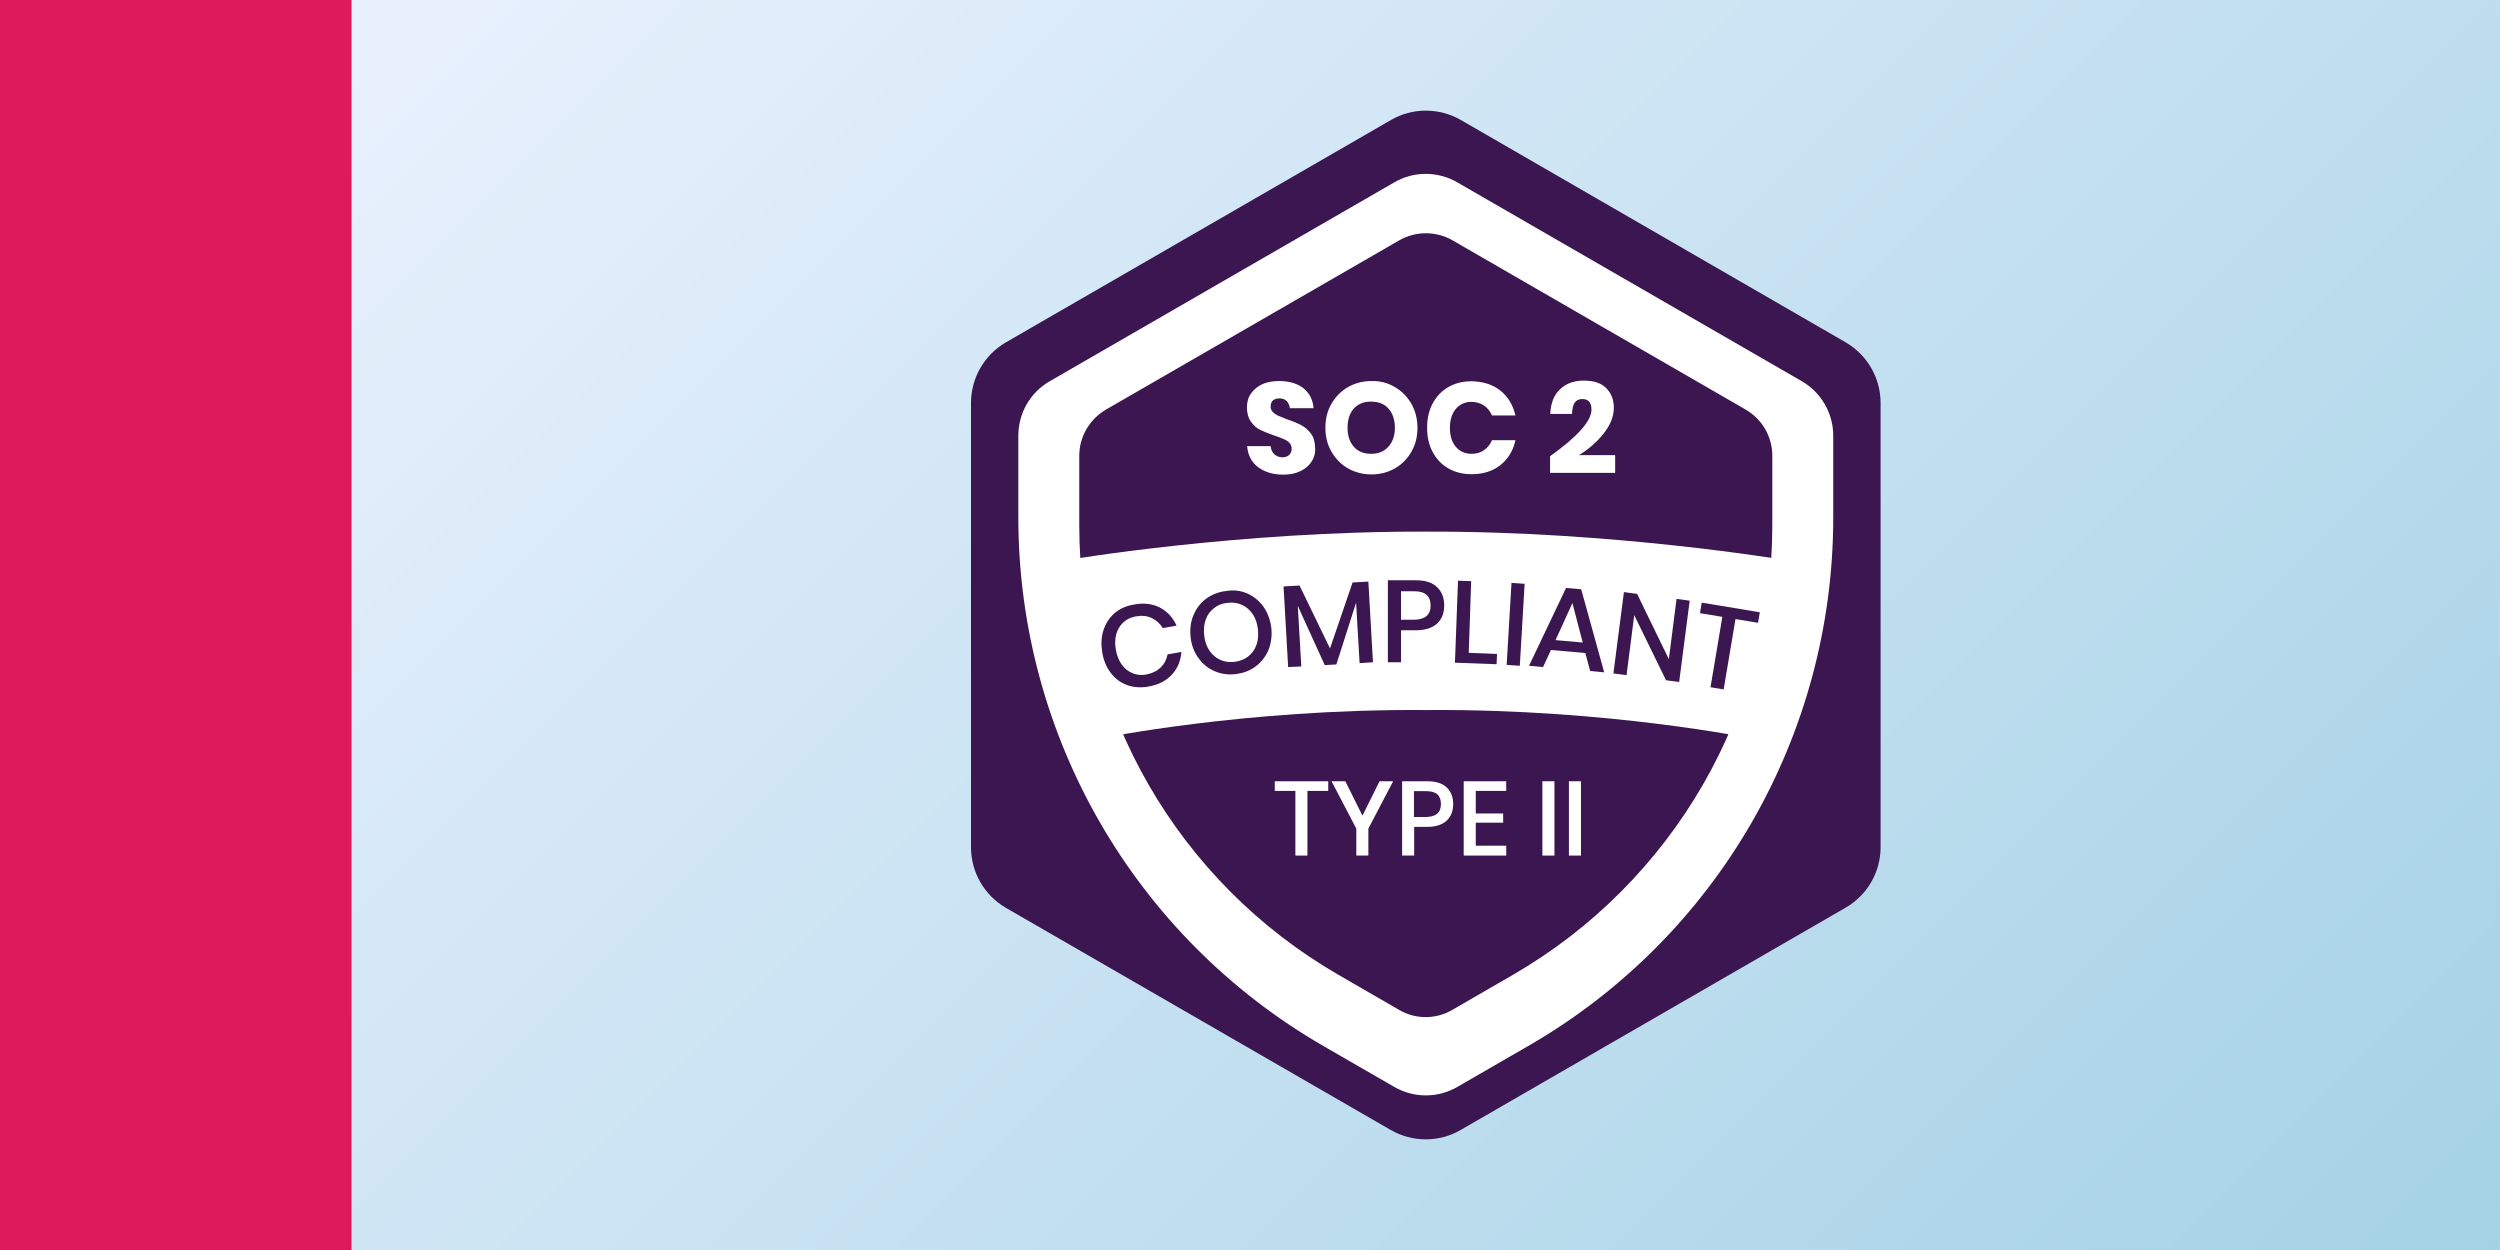
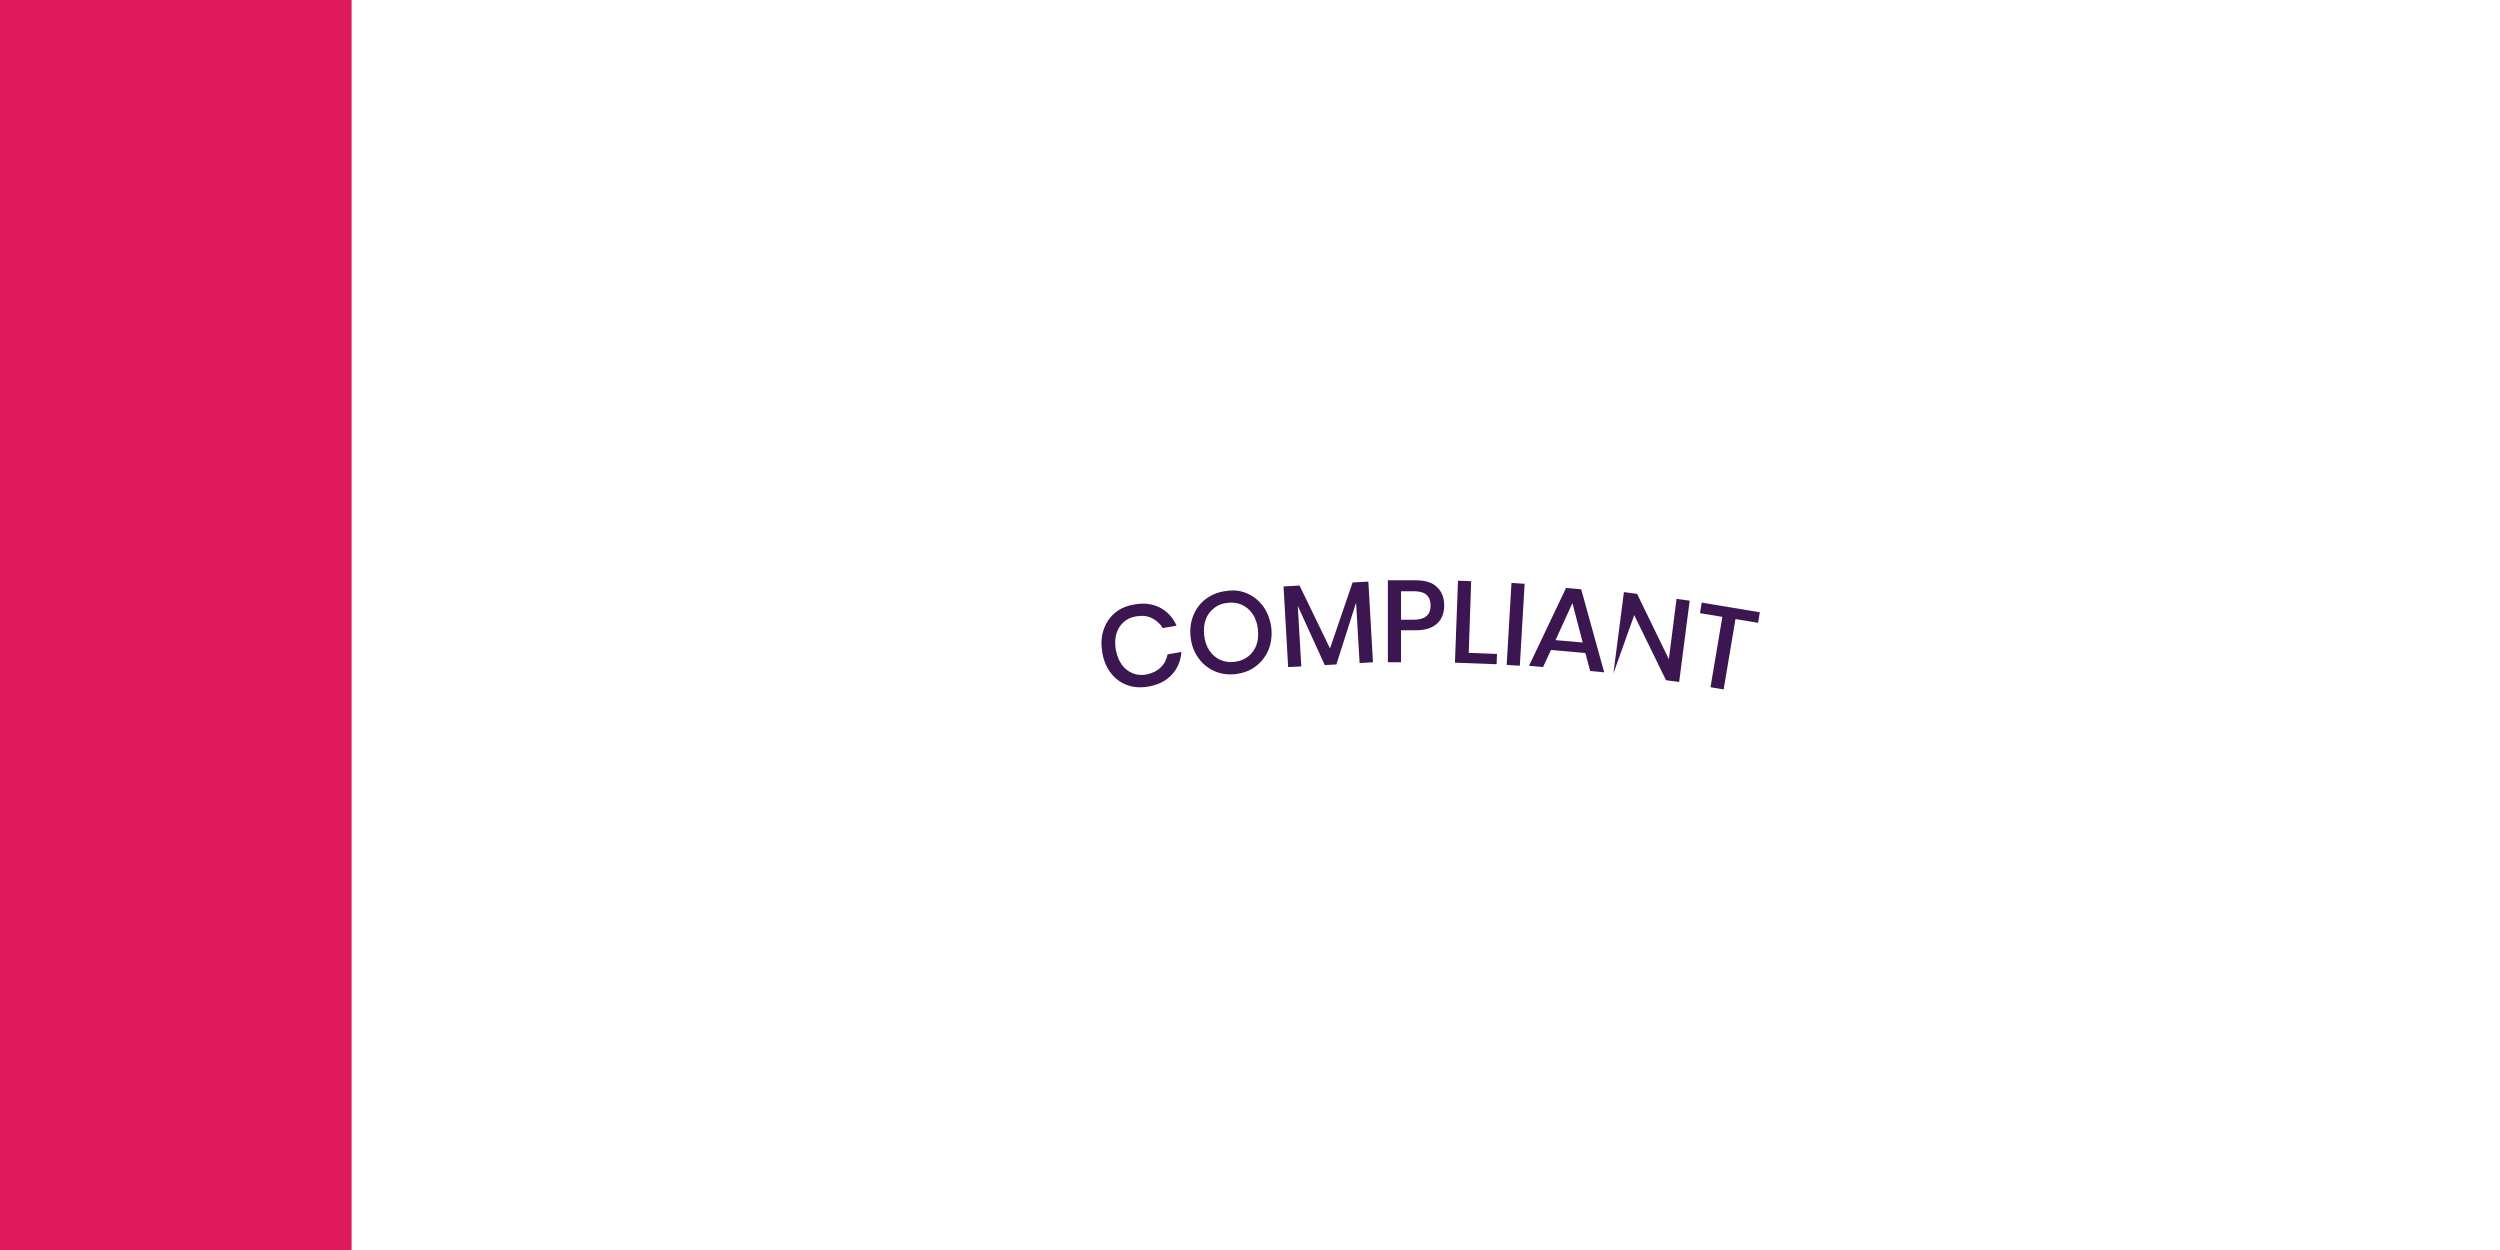
<svg xmlns="http://www.w3.org/2000/svg" width="2000" zoomAndPan="magnify" viewBox="0 0 1500 750" height="1000" preserveAspectRatio="xMidYMid meet" version="1.2">
  <defs>
    <clipPath id="ff08aff84a">
-       <path d="M 210.957 0 L 1500 0 L 1500 750 L 210.957 750 Z M 210.957 0 " />
-     </clipPath>
+       </clipPath>
    <clipPath id="7e2b34f120">
      <path d="M 0.957 0 L 1289.988 0 L 1289.988 750 L 0.957 750 Z M 0.957 0 " />
    </clipPath>
    <linearGradient x1="46" gradientTransform="matrix(2.93,0,0,2.93,0.942,0)" y1="-45.996" x2="393.996" gradientUnits="userSpaceOnUse" y2="301.999" id="704ddb337f">
      <stop style="stop-color:#eaf1fe;stop-opacity:1;" offset="0" />
      <stop style="stop-color:#eaf1fe;stop-opacity:1;" offset="0.008" />
      <stop style="stop-color:#e9f1fe;stop-opacity:1;" offset="0.016" />
      <stop style="stop-color:#e9f0fe;stop-opacity:1;" offset="0.023" />
      <stop style="stop-color:#e8f0fd;stop-opacity:1;" offset="0.031" />
      <stop style="stop-color:#e8f0fd;stop-opacity:1;" offset="0.039" />
      <stop style="stop-color:#e7f0fd;stop-opacity:1;" offset="0.047" />
      <stop style="stop-color:#e6effd;stop-opacity:1;" offset="0.055" />
      <stop style="stop-color:#e6effd;stop-opacity:1;" offset="0.062" />
      <stop style="stop-color:#e5effc;stop-opacity:1;" offset="0.07" />
      <stop style="stop-color:#e5effc;stop-opacity:1;" offset="0.078" />
      <stop style="stop-color:#e4eefc;stop-opacity:1;" offset="0.086" />
      <stop style="stop-color:#e4eefc;stop-opacity:1;" offset="0.094" />
      <stop style="stop-color:#e3eefc;stop-opacity:1;" offset="0.102" />
      <stop style="stop-color:#e3eefb;stop-opacity:1;" offset="0.109" />
      <stop style="stop-color:#e2edfb;stop-opacity:1;" offset="0.117" />
      <stop style="stop-color:#e2edfb;stop-opacity:1;" offset="0.125" />
      <stop style="stop-color:#e1edfb;stop-opacity:1;" offset="0.133" />
      <stop style="stop-color:#e0edfb;stop-opacity:1;" offset="0.141" />
      <stop style="stop-color:#e0edfa;stop-opacity:1;" offset="0.148" />
      <stop style="stop-color:#dfecfa;stop-opacity:1;" offset="0.156" />
      <stop style="stop-color:#dfecfa;stop-opacity:1;" offset="0.164" />
      <stop style="stop-color:#deecfa;stop-opacity:1;" offset="0.172" />
      <stop style="stop-color:#deecfa;stop-opacity:1;" offset="0.18" />
      <stop style="stop-color:#ddebf9;stop-opacity:1;" offset="0.188" />
      <stop style="stop-color:#ddebf9;stop-opacity:1;" offset="0.195" />
      <stop style="stop-color:#dcebf9;stop-opacity:1;" offset="0.203" />
      <stop style="stop-color:#dbebf9;stop-opacity:1;" offset="0.211" />
      <stop style="stop-color:#dbeaf9;stop-opacity:1;" offset="0.219" />
      <stop style="stop-color:#daeaf8;stop-opacity:1;" offset="0.227" />
      <stop style="stop-color:#daeaf8;stop-opacity:1;" offset="0.234" />
      <stop style="stop-color:#d9eaf8;stop-opacity:1;" offset="0.242" />
      <stop style="stop-color:#d9e9f8;stop-opacity:1;" offset="0.25" />
      <stop style="stop-color:#d8e9f8;stop-opacity:1;" offset="0.258" />
      <stop style="stop-color:#d8e9f7;stop-opacity:1;" offset="0.266" />
      <stop style="stop-color:#d7e9f7;stop-opacity:1;" offset="0.273" />
      <stop style="stop-color:#d7e8f7;stop-opacity:1;" offset="0.281" />
      <stop style="stop-color:#d6e8f7;stop-opacity:1;" offset="0.289" />
      <stop style="stop-color:#d5e8f7;stop-opacity:1;" offset="0.297" />
      <stop style="stop-color:#d5e8f6;stop-opacity:1;" offset="0.305" />
      <stop style="stop-color:#d4e7f6;stop-opacity:1;" offset="0.312" />
      <stop style="stop-color:#d4e7f6;stop-opacity:1;" offset="0.32" />
      <stop style="stop-color:#d3e7f6;stop-opacity:1;" offset="0.328" />
      <stop style="stop-color:#d3e7f6;stop-opacity:1;" offset="0.336" />
      <stop style="stop-color:#d2e6f6;stop-opacity:1;" offset="0.344" />
      <stop style="stop-color:#d2e6f5;stop-opacity:1;" offset="0.352" />
      <stop style="stop-color:#d1e6f5;stop-opacity:1;" offset="0.359" />
      <stop style="stop-color:#d1e6f5;stop-opacity:1;" offset="0.367" />
      <stop style="stop-color:#d0e5f5;stop-opacity:1;" offset="0.368" />
      <stop style="stop-color:#d0e5f5;stop-opacity:1;" offset="0.375" />
      <stop style="stop-color:#cfe5f5;stop-opacity:1;" offset="0.383" />
      <stop style="stop-color:#cfe5f4;stop-opacity:1;" offset="0.391" />
      <stop style="stop-color:#cee5f4;stop-opacity:1;" offset="0.398" />
      <stop style="stop-color:#cee5f4;stop-opacity:1;" offset="0.406" />
      <stop style="stop-color:#cde4f4;stop-opacity:1;" offset="0.414" />
      <stop style="stop-color:#cde4f4;stop-opacity:1;" offset="0.422" />
      <stop style="stop-color:#cce4f3;stop-opacity:1;" offset="0.43" />
      <stop style="stop-color:#cce4f3;stop-opacity:1;" offset="0.438" />
      <stop style="stop-color:#cbe3f3;stop-opacity:1;" offset="0.445" />
      <stop style="stop-color:#cbe3f3;stop-opacity:1;" offset="0.453" />
      <stop style="stop-color:#cae3f3;stop-opacity:1;" offset="0.461" />
      <stop style="stop-color:#c9e3f2;stop-opacity:1;" offset="0.469" />
      <stop style="stop-color:#c9e2f2;stop-opacity:1;" offset="0.477" />
      <stop style="stop-color:#c8e2f2;stop-opacity:1;" offset="0.484" />
      <stop style="stop-color:#c8e2f2;stop-opacity:1;" offset="0.492" />
      <stop style="stop-color:#c7e2f2;stop-opacity:1;" offset="0.5" />
      <stop style="stop-color:#c7e1f1;stop-opacity:1;" offset="0.508" />
      <stop style="stop-color:#c6e1f1;stop-opacity:1;" offset="0.516" />
      <stop style="stop-color:#c6e1f1;stop-opacity:1;" offset="0.523" />
      <stop style="stop-color:#c5e1f1;stop-opacity:1;" offset="0.531" />
      <stop style="stop-color:#c5e0f1;stop-opacity:1;" offset="0.539" />
      <stop style="stop-color:#c4e0f0;stop-opacity:1;" offset="0.547" />
      <stop style="stop-color:#c3e0f0;stop-opacity:1;" offset="0.555" />
      <stop style="stop-color:#c3e0f0;stop-opacity:1;" offset="0.562" />
      <stop style="stop-color:#c2dff0;stop-opacity:1;" offset="0.57" />
      <stop style="stop-color:#c2dff0;stop-opacity:1;" offset="0.578" />
      <stop style="stop-color:#c1dfef;stop-opacity:1;" offset="0.586" />
      <stop style="stop-color:#c1dfef;stop-opacity:1;" offset="0.594" />
      <stop style="stop-color:#c0deef;stop-opacity:1;" offset="0.602" />
      <stop style="stop-color:#c0deef;stop-opacity:1;" offset="0.609" />
      <stop style="stop-color:#bfdeef;stop-opacity:1;" offset="0.617" />
      <stop style="stop-color:#bfdeee;stop-opacity:1;" offset="0.625" />
      <stop style="stop-color:#beddee;stop-opacity:1;" offset="0.632" />
      <stop style="stop-color:#beddee;stop-opacity:1;" offset="0.633" />
      <stop style="stop-color:#bdddee;stop-opacity:1;" offset="0.641" />
      <stop style="stop-color:#bdddee;stop-opacity:1;" offset="0.648" />
      <stop style="stop-color:#bcddee;stop-opacity:1;" offset="0.656" />
      <stop style="stop-color:#bcdded;stop-opacity:1;" offset="0.664" />
      <stop style="stop-color:#bbdced;stop-opacity:1;" offset="0.672" />
      <stop style="stop-color:#bbdced;stop-opacity:1;" offset="0.68" />
      <stop style="stop-color:#badced;stop-opacity:1;" offset="0.688" />
      <stop style="stop-color:#badced;stop-opacity:1;" offset="0.695" />
      <stop style="stop-color:#b9dbed;stop-opacity:1;" offset="0.703" />
      <stop style="stop-color:#b8dbec;stop-opacity:1;" offset="0.711" />
      <stop style="stop-color:#b8dbec;stop-opacity:1;" offset="0.719" />
      <stop style="stop-color:#b7dbec;stop-opacity:1;" offset="0.727" />
      <stop style="stop-color:#b7daec;stop-opacity:1;" offset="0.734" />
      <stop style="stop-color:#b6daec;stop-opacity:1;" offset="0.742" />
      <stop style="stop-color:#b6daeb;stop-opacity:1;" offset="0.75" />
      <stop style="stop-color:#b5daeb;stop-opacity:1;" offset="0.758" />
      <stop style="stop-color:#b5d9eb;stop-opacity:1;" offset="0.766" />
      <stop style="stop-color:#b4d9eb;stop-opacity:1;" offset="0.773" />
      <stop style="stop-color:#b4d9eb;stop-opacity:1;" offset="0.781" />
      <stop style="stop-color:#b3d9ea;stop-opacity:1;" offset="0.789" />
      <stop style="stop-color:#b2d8ea;stop-opacity:1;" offset="0.797" />
      <stop style="stop-color:#b2d8ea;stop-opacity:1;" offset="0.805" />
      <stop style="stop-color:#b1d8ea;stop-opacity:1;" offset="0.812" />
      <stop style="stop-color:#b1d8ea;stop-opacity:1;" offset="0.82" />
      <stop style="stop-color:#b0d7e9;stop-opacity:1;" offset="0.828" />
      <stop style="stop-color:#b0d7e9;stop-opacity:1;" offset="0.836" />
      <stop style="stop-color:#afd7e9;stop-opacity:1;" offset="0.844" />
      <stop style="stop-color:#afd7e9;stop-opacity:1;" offset="0.852" />
      <stop style="stop-color:#aed6e9;stop-opacity:1;" offset="0.859" />
      <stop style="stop-color:#aed6e8;stop-opacity:1;" offset="0.867" />
      <stop style="stop-color:#add6e8;stop-opacity:1;" offset="0.875" />
      <stop style="stop-color:#acd6e8;stop-opacity:1;" offset="0.883" />
      <stop style="stop-color:#acd6e8;stop-opacity:1;" offset="0.891" />
      <stop style="stop-color:#abd5e8;stop-opacity:1;" offset="0.898" />
      <stop style="stop-color:#abd5e7;stop-opacity:1;" offset="0.906" />
      <stop style="stop-color:#aad5e7;stop-opacity:1;" offset="0.914" />
      <stop style="stop-color:#aad5e7;stop-opacity:1;" offset="0.922" />
      <stop style="stop-color:#a9d4e7;stop-opacity:1;" offset="0.93" />
      <stop style="stop-color:#a9d4e7;stop-opacity:1;" offset="0.938" />
      <stop style="stop-color:#a8d4e6;stop-opacity:1;" offset="0.945" />
      <stop style="stop-color:#a8d4e6;stop-opacity:1;" offset="0.953" />
      <stop style="stop-color:#a7d3e6;stop-opacity:1;" offset="0.961" />
      <stop style="stop-color:#a6d3e6;stop-opacity:1;" offset="0.969" />
      <stop style="stop-color:#a6d3e6;stop-opacity:1;" offset="0.977" />
      <stop style="stop-color:#a5d3e5;stop-opacity:1;" offset="0.984" />
      <stop style="stop-color:#a5d2e5;stop-opacity:1;" offset="0.992" />
      <stop style="stop-color:#a4d2e5;stop-opacity:1;" offset="1" />
    </linearGradient>
    <clipPath id="03037313cb">
      <rect x="0" width="1290" y="0" height="750" />
    </clipPath>
    <clipPath id="6821551d7c">
      <path d="M 0 0 L 210.957 0 L 210.957 750 L 0 750 Z M 0 0 " />
    </clipPath>
    <clipPath id="c7019feefd">
      <path d="M 0 0 L 210.957 0 L 210.957 750 L 0 750 Z M 0 0 " />
    </clipPath>
    <clipPath id="9245f9ef11">
      <rect x="0" width="211" y="0" height="750" />
    </clipPath>
    <clipPath id="5694272311">
-       <path d="M 582 66 L 1128.691 66 L 1128.691 683.957 L 582 683.957 Z M 582 66 " />
-     </clipPath>
+       </clipPath>
  </defs>
  <g id="3f2eeb98f7">
-     <rect x="0" width="1500" y="0" height="750" style="fill:#ffffff;fill-opacity:1;stroke:none;" />
    <rect x="0" width="1500" y="0" height="750" style="fill:#ffffff;fill-opacity:1;stroke:none;" />
    <g clip-rule="nonzero" clip-path="url(#ff08aff84a)">
      <g transform="matrix(1,0,0,1,210,-0)">
        <g clip-path="url(#03037313cb)">
          <g clip-rule="nonzero" clip-path="url(#7e2b34f120)">
            <path style=" stroke:none;fill-rule:nonzero;fill:url(#704ddb337f);" d="M 0.957 0 L 0.957 750 L 1289.988 750 L 1289.988 0 Z M 0.957 0 " />
          </g>
        </g>
      </g>
    </g>
    <g clip-rule="nonzero" clip-path="url(#6821551d7c)">
      <g transform="matrix(1,0,0,1,0,-0)">
        <g clip-path="url(#9245f9ef11)">
          <g clip-rule="nonzero" clip-path="url(#c7019feefd)">
            <path style=" stroke:none;fill-rule:nonzero;fill:#de195c;fill-opacity:1;" d="M -34.969 -48.949 L 210.957 -48.949 L 210.957 802.18 L -34.969 802.18 Z M -34.969 -48.949 " />
          </g>
        </g>
      </g>
    </g>
    <g clip-rule="nonzero" clip-path="url(#5694272311)">
      <path style=" stroke:none;fill-rule:nonzero;fill:#3b1650;fill-opacity:1;" d="M 1128.352 508.344 L 1128.352 241.781 C 1128.352 226.789 1120.328 212.848 1107.309 205.352 L 876.516 72.004 C 863.496 64.512 847.453 64.512 834.566 72.004 L 603.641 205.352 C 590.621 212.848 582.598 226.789 582.598 241.781 L 582.598 508.344 C 582.598 523.336 590.621 537.273 603.641 544.77 L 834.434 677.988 C 847.453 685.484 863.496 685.484 876.383 677.988 L 1107.309 544.641 C 1120.328 537.145 1128.352 523.336 1128.352 508.344 Z M 1128.352 508.344 " />
    </g>
    <path style=" stroke:none;fill-rule:nonzero;fill:#ffffff;fill-opacity:1;" d="M 1099.945 310.559 L 1099.945 261.375 C 1099.945 247.961 1092.711 235.469 1081.141 228.762 L 874.281 109.355 C 862.574 102.648 848.242 102.648 836.668 109.355 L 629.809 228.762 C 618.105 235.469 611.004 247.961 611.004 261.375 L 611.004 310.559 C 611.004 441.406 680.832 562.262 794.059 627.621 L 836.668 652.211 C 848.371 658.918 862.707 658.918 874.281 652.211 L 916.887 627.621 C 1030.246 562.262 1099.945 441.406 1099.945 310.559 Z M 1099.945 310.559 " />
-     <path style=" stroke:none;fill-rule:nonzero;fill:#3b1650;fill-opacity:1;" d="M 1063.387 315.293 L 1063.387 273.473 C 1063.387 262.031 1057.336 251.512 1047.34 245.727 L 871.52 144.203 C 861.656 138.547 849.426 138.547 839.562 144.203 L 663.605 245.727 C 653.742 251.512 647.562 262.031 647.562 273.473 L 647.562 315.293 C 647.562 426.547 706.871 529.387 803.266 585.012 L 839.43 605.922 C 849.293 611.707 861.523 611.707 871.387 605.922 L 907.551 585.012 C 1004.074 529.254 1063.387 426.547 1063.387 315.293 Z M 1063.387 315.293 " />
    <path style=" stroke:none;fill-rule:nonzero;fill:#ffffff;fill-opacity:1;" d="M 787.09 276.762 C 785.645 279.129 783.41 281.102 780.516 282.547 C 777.621 283.992 774.203 284.781 770.125 284.781 C 763.945 284.781 758.949 283.336 754.871 280.312 C 750.926 277.289 748.691 273.078 748.297 267.688 L 762.367 267.688 C 762.629 269.793 763.289 271.371 764.602 272.555 C 765.918 273.738 767.496 274.395 769.469 274.395 C 771.18 274.395 772.492 273.867 773.547 272.949 C 774.465 272.027 774.992 270.711 774.992 269.266 C 774.992 267.82 774.598 266.766 773.676 265.715 C 772.758 264.793 771.703 264.004 770.258 263.48 C 768.941 262.82 767.102 262.164 764.734 261.375 C 761.316 260.191 758.422 259.008 756.188 257.957 C 753.949 256.902 752.109 255.195 750.531 252.957 C 748.953 250.723 748.164 247.961 748.164 244.41 C 748.164 241.121 748.953 238.359 750.664 235.996 C 752.371 233.629 754.609 231.785 757.5 230.473 C 760.395 229.156 763.812 228.629 767.496 228.629 C 773.547 228.629 778.41 230.078 782.094 232.969 C 785.645 235.863 787.75 239.809 788.145 244.938 L 773.941 244.938 C 773.676 243.094 773.02 241.648 771.969 240.598 C 770.914 239.543 769.469 239.02 767.629 239.02 C 766.051 239.02 764.867 239.414 763.812 240.203 C 762.895 240.992 762.367 242.305 762.367 243.883 C 762.367 245.199 762.762 246.25 763.684 247.172 C 764.473 248.094 765.656 248.75 766.84 249.406 C 768.152 249.934 769.996 250.723 772.363 251.645 C 775.914 252.828 778.805 254.012 780.91 255.195 C 783.145 256.379 784.988 258.086 786.695 260.324 C 788.273 262.559 789.062 265.453 789.062 269.004 C 789.328 271.766 788.539 274.395 787.09 276.762 Z M 836.801 232.18 C 841.008 234.547 844.297 237.969 846.793 242.176 C 849.16 246.383 850.477 251.25 850.477 256.641 C 850.477 262.031 849.293 266.898 846.793 271.105 C 844.297 275.445 841.008 278.734 836.801 281.102 C 832.594 283.469 827.859 284.652 822.859 284.652 C 817.863 284.652 813.129 283.469 808.922 281.102 C 804.711 278.734 801.426 275.316 798.926 271.105 C 796.426 266.766 795.242 262.031 795.242 256.641 C 795.242 251.25 796.426 246.383 798.926 242.176 C 801.426 237.969 804.711 234.547 808.922 232.18 C 813.129 229.812 817.863 228.629 822.859 228.629 C 827.988 228.5 832.594 229.684 836.801 232.18 Z M 812.34 245.066 C 809.84 247.828 808.527 251.773 808.527 256.641 C 808.527 261.508 809.84 265.32 812.34 268.082 C 814.84 270.977 818.391 272.289 822.73 272.289 C 827.07 272.289 830.488 270.844 832.988 268.082 C 835.617 265.188 836.93 261.375 836.93 256.641 C 836.93 251.906 835.617 247.961 833.117 245.199 C 830.621 242.305 827.07 240.992 822.73 240.992 C 818.391 240.859 814.969 242.305 812.34 245.066 Z M 900.316 234.418 C 904.922 238.098 907.812 243.094 909.262 249.277 L 895.188 249.277 C 894.137 246.777 892.559 244.805 890.453 243.359 C 888.352 241.91 885.719 241.121 882.828 241.121 C 879.012 241.121 875.859 242.57 873.492 245.332 C 871.125 248.223 869.941 252.039 869.941 256.773 C 869.941 261.508 871.125 265.32 873.492 268.082 C 875.859 270.844 879.012 272.289 882.828 272.289 C 885.719 272.289 888.352 271.633 890.453 270.055 C 892.559 268.609 894.137 266.637 895.188 264.137 L 909.262 264.137 C 907.945 270.316 904.922 275.316 900.316 278.996 C 895.715 282.68 889.93 284.52 882.957 284.52 C 877.566 284.52 872.965 283.336 868.887 280.969 C 864.812 278.602 861.785 275.316 859.551 271.105 C 857.316 266.898 856.262 262.031 856.262 256.641 C 856.262 251.25 857.316 246.383 859.551 242.176 C 861.785 237.969 864.812 234.68 868.887 232.312 C 872.965 229.945 877.566 228.762 882.957 228.762 C 889.93 228.895 895.715 230.734 900.316 234.418 Z M 954.895 245.727 C 954.895 241.516 953.051 239.414 949.371 239.414 C 947.266 239.414 945.82 240.203 944.766 241.648 C 943.848 243.094 943.32 245.332 943.188 248.355 L 930.168 248.355 C 930.434 241.648 932.535 236.652 936.219 233.363 C 939.902 229.945 944.637 228.367 950.289 228.367 C 956.207 228.367 960.68 229.812 963.703 232.84 C 966.727 235.863 968.305 239.809 968.305 244.543 C 968.305 249.934 966.203 255.062 962.125 260.191 C 958.051 265.32 953.184 269.527 947.398 273.078 L 969.094 273.078 L 969.094 283.73 L 930.039 283.73 L 930.039 273.738 C 946.609 261.902 954.895 252.562 954.895 245.727 Z M 954.895 245.727 " />
    <path style=" stroke:none;fill-rule:nonzero;fill:#ffffff;fill-opacity:1;" d="M 855.473 318.977 C 742.512 318.582 639.934 336.07 639.934 336.07 L 659.926 443.117 C 659.926 443.117 746.324 425.363 853.633 426.02 C 854.289 426.02 854.949 426.02 855.605 426.02 C 856.262 426.02 856.922 426.02 857.578 426.02 C 964.887 425.363 1051.285 443.117 1051.285 443.117 L 1071.277 336.07 C 1071.012 336.07 968.438 318.582 855.473 318.977 Z M 855.473 318.977 " />
    <path style=" stroke:none;fill-rule:nonzero;fill:#ffffff;fill-opacity:1;" d="M 796.953 468.762 L 796.953 474.547 L 784.461 474.547 L 784.461 513.34 L 777.227 513.34 L 777.227 474.547 L 764.867 474.547 L 764.867 468.762 Z M 796.953 468.762 " />
    <path style=" stroke:none;fill-rule:nonzero;fill:#ffffff;fill-opacity:1;" d="M 835.879 468.762 L 821.02 497.164 L 821.02 513.34 L 813.785 513.34 L 813.785 497.164 L 798.926 468.762 L 807.211 468.762 L 817.469 489.406 L 827.727 468.762 Z M 835.879 468.762 " />
-     <path style=" stroke:none;fill-rule:nonzero;fill:#ffffff;fill-opacity:1;" d="M 848.504 495.98 L 848.504 513.34 L 841.27 513.34 L 841.27 468.762 L 856.395 468.762 C 861.523 468.762 865.336 469.945 867.969 472.441 C 870.598 474.941 871.914 478.23 871.914 482.438 C 871.914 486.645 870.598 489.934 867.969 492.43 C 865.336 494.797 861.523 496.113 856.527 496.113 L 848.504 496.113 Z M 864.547 482.438 C 864.547 479.938 863.891 477.965 862.445 476.652 C 860.996 475.336 858.762 474.68 855.605 474.68 L 848.371 474.68 L 848.371 490.195 L 855.605 490.195 C 861.656 490.066 864.547 487.566 864.547 482.438 Z M 864.547 482.438 " />
    <path style=" stroke:none;fill-rule:nonzero;fill:#ffffff;fill-opacity:1;" d="M 885.457 474.547 L 885.457 488.094 L 901.895 488.094 L 901.895 493.613 L 885.457 493.613 L 885.457 507.422 L 903.738 507.422 L 903.738 513.34 L 878.223 513.34 L 878.223 468.762 L 903.738 468.762 L 903.738 474.547 Z M 885.457 474.547 " />
    <path style=" stroke:none;fill-rule:nonzero;fill:#ffffff;fill-opacity:1;" d="M 925.434 468.762 L 932.668 468.762 L 932.668 513.34 L 925.434 513.34 Z M 925.434 468.762 " />
    <path style=" stroke:none;fill-rule:nonzero;fill:#ffffff;fill-opacity:1;" d="M 941.348 468.762 L 948.582 468.762 L 948.582 513.34 L 941.348 513.34 Z M 941.348 468.762 " />
    <path style=" stroke:none;fill-rule:nonzero;fill:#3b1650;fill-opacity:1;" d="M 695.824 364.477 C 700.297 366.844 703.715 370.395 705.953 375.391 L 697.668 376.836 C 695.957 374.074 693.723 372.102 690.961 370.789 C 688.199 369.473 684.91 369.211 681.359 369.867 C 678.465 370.395 675.969 371.578 673.996 373.418 C 672.023 375.258 670.574 377.625 669.785 380.387 C 668.996 383.281 668.867 386.438 669.523 389.988 C 670.18 393.406 671.363 396.434 673.074 398.801 C 674.785 401.168 677.02 402.875 679.52 403.93 C 682.016 404.98 684.777 405.242 687.672 404.719 C 691.223 404.059 694.246 402.613 696.352 400.508 C 698.586 398.406 699.902 395.773 700.559 392.617 L 708.844 391.172 C 708.449 396.562 706.477 401.168 703.059 404.848 C 699.641 408.531 695.035 410.898 688.988 411.949 C 684.383 412.738 680.176 412.477 676.23 411.027 C 672.285 409.582 669.129 407.215 666.5 403.797 C 663.871 400.379 662.16 396.301 661.371 391.566 C 660.582 386.832 660.715 382.359 662.027 378.285 C 663.344 374.207 665.449 370.789 668.602 368.027 C 671.758 365.266 675.574 363.555 680.176 362.766 C 686.094 361.582 691.355 362.242 695.824 364.477 Z M 748.297 356.059 C 752.242 357.77 755.398 360.398 758.027 363.949 C 760.527 367.5 762.105 371.707 762.762 376.441 C 763.289 381.176 762.762 385.648 761.184 389.727 C 759.473 393.801 756.977 397.09 753.555 399.719 C 750.137 402.352 746.191 403.797 741.59 404.453 C 736.988 404.98 732.777 404.453 728.832 402.746 C 724.887 401.035 721.602 398.406 719.102 394.855 C 716.473 391.305 714.895 387.094 714.367 382.359 C 713.84 377.625 714.367 373.156 716.078 369.078 C 717.785 365 720.285 361.715 723.703 359.215 C 727.125 356.719 731.07 355.141 735.672 354.613 C 740.145 353.824 744.352 354.352 748.297 356.059 Z M 728.438 364.871 C 726.203 366.578 724.492 368.816 723.441 371.707 C 722.391 374.602 722.125 377.758 722.52 381.309 C 722.914 384.859 723.969 387.883 725.676 390.383 C 727.387 392.883 729.492 394.723 732.121 395.906 C 734.75 397.09 737.645 397.484 740.801 397.09 C 743.957 396.695 746.586 395.645 748.824 393.934 C 751.059 392.223 752.766 389.988 753.82 387.094 C 754.871 384.203 755.133 381.047 754.738 377.496 C 754.344 373.945 753.293 370.918 751.582 368.422 C 749.875 365.922 747.77 364.082 745.141 362.898 C 742.512 361.715 739.75 361.32 736.594 361.715 C 733.305 361.977 730.676 363.031 728.438 364.871 Z M 728.438 364.871 " />
    <path style=" stroke:none;fill-rule:nonzero;fill:#3b1650;fill-opacity:1;" d="M 821.02 348.957 L 823.781 397.352 L 815.758 397.879 L 813.656 361.582 L 801.82 398.668 L 794.848 399.062 L 778.676 363.555 L 780.777 399.852 L 772.887 400.246 L 770.125 351.852 L 779.727 351.324 L 798.004 389.066 L 811.551 349.484 Z M 821.02 348.957 " />
    <path style=" stroke:none;fill-rule:nonzero;fill:#3b1650;fill-opacity:1;" d="M 840.613 378.285 L 840.613 397.352 L 832.723 397.352 L 832.723 348.168 L 849.426 348.168 C 855.078 348.168 859.418 349.484 862.18 352.246 C 865.074 354.875 866.52 358.691 866.52 363.293 C 866.52 367.895 865.074 371.578 862.18 374.207 C 859.289 376.836 855.078 378.152 849.555 378.152 L 840.613 378.152 Z M 858.367 363.293 C 858.367 360.531 857.578 358.426 856 356.98 C 854.422 355.535 851.922 354.746 848.504 354.746 L 840.613 354.746 L 840.613 371.84 L 848.504 371.84 C 855.078 371.707 858.367 368.945 858.367 363.293 Z M 858.367 363.293 " />
    <path style=" stroke:none;fill-rule:nonzero;fill:#3b1650;fill-opacity:1;" d="M 881.25 391.699 L 898.215 392.355 L 897.949 398.535 L 872.965 397.617 L 874.805 348.434 L 882.695 348.695 Z M 881.25 391.699 " />
    <path style=" stroke:none;fill-rule:nonzero;fill:#3b1650;fill-opacity:1;" d="M 914.785 350.273 L 911.891 399.457 L 904 398.93 L 906.895 349.746 Z M 914.785 350.273 " />
    <path style=" stroke:none;fill-rule:nonzero;fill:#3b1650;fill-opacity:1;" d="M 951.211 391.828 L 930.562 389.988 L 925.828 400.246 L 917.414 399.457 L 939.637 352.773 L 948.711 353.562 L 962.52 403.402 L 954.105 402.613 Z M 949.633 385.516 L 943.453 361.848 L 933.324 384.07 Z M 949.633 385.516 " />
-     <path style=" stroke:none;fill-rule:nonzero;fill:#3b1650;fill-opacity:1;" d="M 1007.496 409.188 L 999.605 408.137 L 980.535 369.078 L 975.934 405.113 L 968.043 404.059 L 974.355 355.27 L 982.246 356.324 L 1001.316 395.512 L 1005.918 359.348 L 1013.809 360.398 Z M 1007.496 409.188 " />
+     <path style=" stroke:none;fill-rule:nonzero;fill:#3b1650;fill-opacity:1;" d="M 1007.496 409.188 L 999.605 408.137 L 980.535 369.078 L 968.043 404.059 L 974.355 355.27 L 982.246 356.324 L 1001.316 395.512 L 1005.918 359.348 L 1013.809 360.398 Z M 1007.496 409.188 " />
    <path style=" stroke:none;fill-rule:nonzero;fill:#3b1650;fill-opacity:1;" d="M 1055.891 367.367 L 1054.836 373.68 L 1041.293 371.445 L 1034.191 413.66 L 1026.301 412.344 L 1033.402 370.129 L 1019.988 367.895 L 1021.039 361.582 Z M 1055.891 367.367 " />
  </g>
</svg>